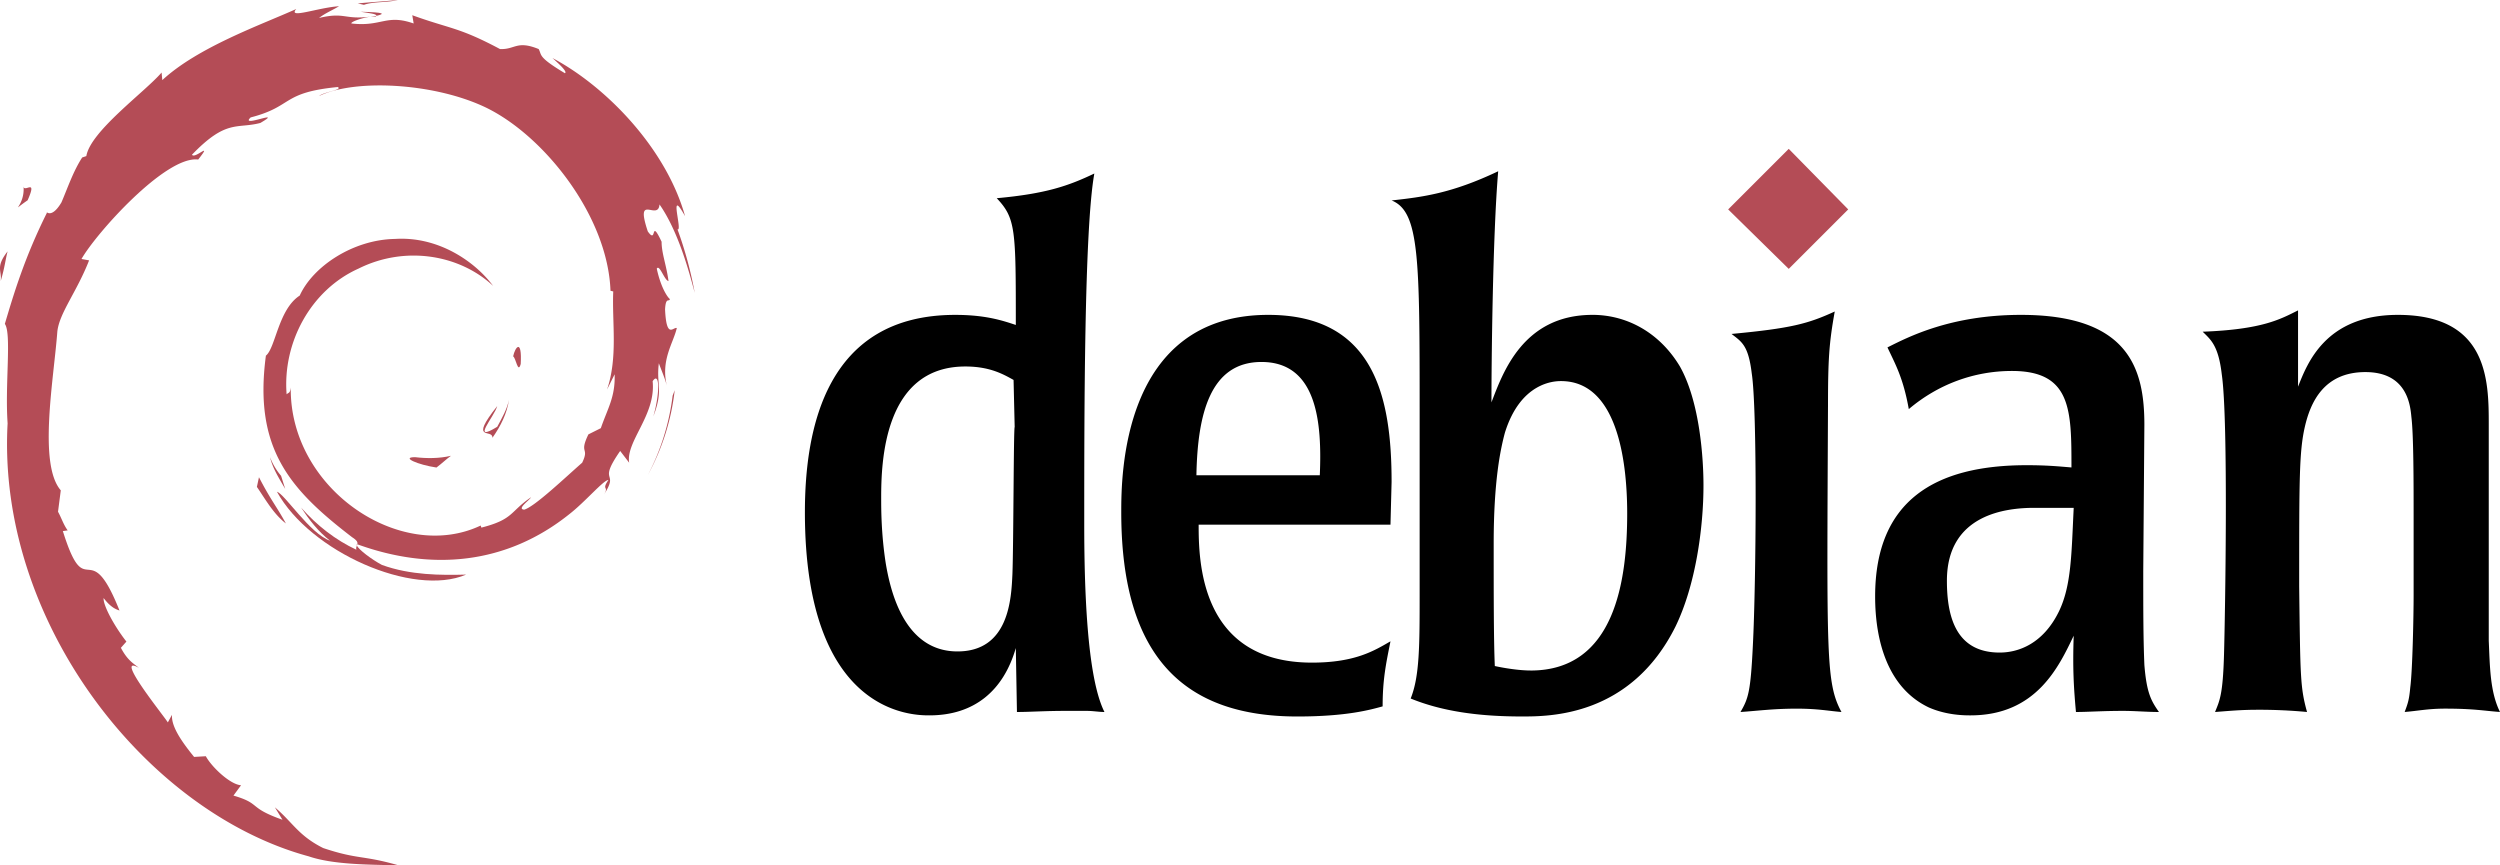
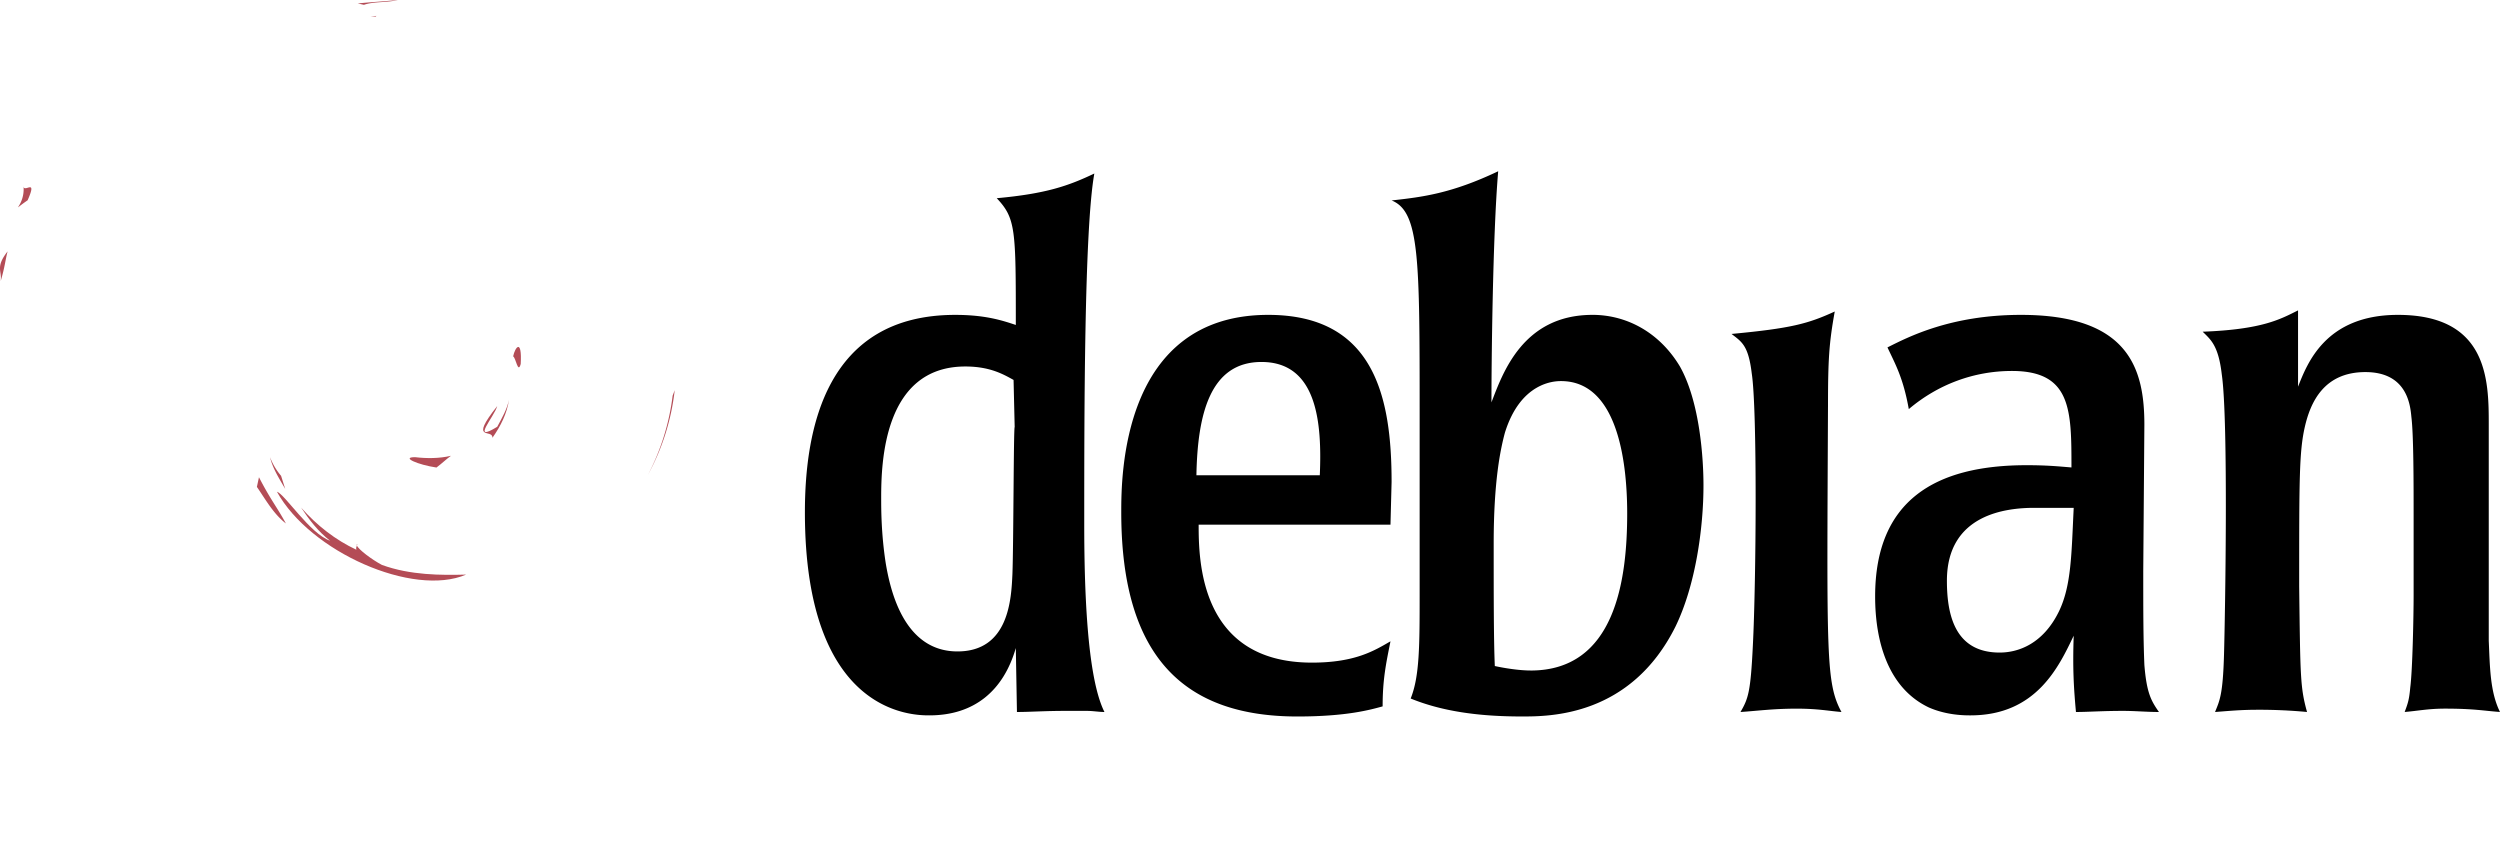
<svg xmlns="http://www.w3.org/2000/svg" viewBox="0 0 173.341 60">
-   <path fill="#b44c56" d="M24.996.814c.574.096 1.149.144 1.101.287.574-.143.671-.239-1.101-.287Zm9.145 29.544c.574-.814 1.006-1.676 1.15-2.634-.144.671-.48 1.245-.815 1.868-1.868 1.149-.191-.718 0-1.436-2.011 2.537-.287 1.532-.335 2.202ZM26.049 1.149l.048-.048-.383.048h.336Zm10.056 24.086c.096-1.772-.383-1.197-.526-.526.191.095.335 1.244.526.526Zm-5.842 7.182c.383-.287.671-.574 1.006-.814-.815.191-1.676.191-2.49.096-1.006 0 .191.527 1.484.718Zm-5.555 5.699c-1.437-.671-2.73-1.676-3.831-2.921.575.862 1.197 1.676 2.011 2.299-1.389-.479-3.16-3.256-3.687-3.4 2.298 4.166 9.433 7.326 13.12 5.746-1.723.048-3.878.048-5.841-.671-.706-.374-1.627-1.071-1.734-1.344-.034.084-.071.172-.037.291Z" />
+   <path fill="#b44c56" d="M24.996.814Zm9.145 29.544c.574-.814 1.006-1.676 1.15-2.634-.144.671-.48 1.245-.815 1.868-1.868 1.149-.191-.718 0-1.436-2.011 2.537-.287 1.532-.335 2.202ZM26.049 1.149l.048-.048-.383.048h.336Zm10.056 24.086c.096-1.772-.383-1.197-.526-.526.191.095.335 1.244.526.526Zm-5.842 7.182c.383-.287.671-.574 1.006-.814-.815.191-1.676.191-2.49.096-1.006 0 .191.527 1.484.718Zm-5.555 5.699c-1.437-.671-2.73-1.676-3.831-2.921.575.862 1.197 1.676 2.011 2.299-1.389-.479-3.16-3.256-3.687-3.4 2.298 4.166 9.433 7.326 13.12 5.746-1.723.048-3.878.048-5.841-.671-.706-.374-1.627-1.071-1.734-1.344-.034.084-.071.172-.037.291Z" />
  <path fill="#b44c56" d="M24.745 37.826a.587.587 0 0 0 .03-.086l-.019-.007c-.026.019-.028.051-.011.093ZM1.634 12.946l-.006-.065c0 .025.002.046.006.065Zm.282.94c.687-1.557-.203-.53-.282-.94.101 1.387-1.086 1.884.282.94ZM27.581 0c-.91.096-1.868.144-2.777.239l.431.096C25.906.096 26.863.191 27.581 0Zm-8.092 32.992a4.41 4.41 0 0 1-.766-1.293c.192.814.67 1.532 1.053 2.203l-.287-.91ZM.527 17.43c-.862 1.101-.384 1.34-.479 2.059.287-.958.335-1.532.479-2.059Zm17.429 15.658-.144.671c.623.91 1.149 1.868 2.011 2.537-.623-1.149-1.053-1.628-1.868-3.208Zm26.959-.144a15.986 15.986 0 0 0 1.867-5.89l-.144.383a16.06 16.06 0 0 1-1.723 5.507Z" />
  <path d="M172.563 44.467h-.002v-15.09c0-3.033-.077-7.545-6.301-7.545-5.056 0-6.299 3.422-6.922 4.978v-5.29c-1.244.623-2.489 1.323-6.612 1.479.544.544 1.09.933 1.323 2.956.467 3.188.233 16.723.155 19.445-.078 2.802-.31 3.19-.621 3.967 1.01-.077 1.789-.155 2.956-.155a35.237 35.237 0 0 1 3.422.155c-.466-1.711-.466-2.333-.544-8.711 0-7.39 0-9.334.389-11.046.39-1.711 1.323-3.811 4.201-3.811s3.111 2.257 3.19 3.111c.155 1.244.155 4.59.155 7v5.366c0 1.402-.076 5.212-.232 6.379-.078.856-.156 1.09-.389 1.711.933-.076 1.632-.232 2.799-.232 2.023 0 2.723.156 3.811.232-.699-1.4-.699-3.188-.778-4.9ZM75.877 12.031c-1.789.855-3.345 1.4-6.767 1.712 1.323 1.4 1.323 2.177 1.323 8.789-.933-.31-2.1-.699-4.2-.699-8.946 0-10.424 7.854-10.424 13.689 0 14.079 7.545 14.079 8.634 14.079 3.111 0 5.134-1.712 5.99-4.667l.078 4.433c.933 0 1.867-.077 3.422-.077h1.4c.467 0 .856.077 1.245.077-.778-1.554-1.401-5.132-1.401-12.989 0-7.623 0-20.458.7-24.347ZM70.198 39.8c-.078 1.712-.233 5.368-3.811 5.368-3.733 0-4.667-4.279-4.978-6.145-.311-2.023-.311-3.734-.311-4.511 0-2.412.156-9.101 5.834-9.101 1.711 0 2.644.544 3.345.933l.077 3.267c-.077 0-.077 8.09-.156 10.19Zm17.736-17.968c-10.19 0-10.19 11.278-10.19 13.69 0 10.19 4.511 14.157 12.212 14.157 3.423 0 5.056-.467 5.911-.701 0-1.866.233-2.956.544-4.511-1.089.623-2.411 1.477-5.445 1.477-7.778 0-7.856-7.078-7.856-9.567h13.301l.077-2.955c0-5.833-1.166-11.59-8.556-11.59Zm3.577 11.123h-8.556c.077-4.201.934-7.857 4.511-7.857 3.889 0 4.2 4.279 4.044 7.857Zm35.236-4.745c0-3.344.077-4.433.468-6.612-1.868.857-3.034 1.167-7.157 1.556.699.544 1.166.778 1.4 2.723.389 2.489.31 14.389.078 18.902-.156 3.188-.312 3.655-.857 4.588 1.168-.076 2.257-.232 3.891-.232 1.477 0 2.177.156 3.111.232-1.09-2.023-1.011-3.889-.935-21.157Zm21.858 11.435.078-10.19c0-3.812-1.011-7.623-8.556-7.623-4.9 0-7.856 1.556-9.257 2.255.544 1.167 1.09 2.1 1.479 4.279 2.021-1.712 4.511-2.645 7.155-2.645 4.123 0 4.123 2.723 4.123 6.69-.933-.078-1.711-.156-3.111-.156-6.3 0-10.501 2.413-10.501 9.101 0 3.19.933 6.379 3.734 7.701 1.244.544 2.489.544 2.877.544 4.59 0 6.145-3.422 7.157-5.523-.078 2.255 0 3.578.156 5.289.855 0 1.788-.077 3.266-.077.855 0 1.634.077 2.489.077-.544-.777-.855-1.322-1.011-3.266-.078-1.866-.078-3.812-.078-6.456Zm-4.822-4.434c-.156 3.189-.157 5.367-1.011 7.156-1.09 2.257-2.801 2.879-4.123 2.879-3.034 0-3.657-2.49-3.657-4.979 0-4.665 4.201-5.056 6.067-5.056h2.723Zm-13.768 6.145Zm-19.602-19.524c-4.823 0-6.223 4.044-7.001 6.067 0-2.489.078-11.435.467-16.025-3.267 1.556-5.289 1.79-7.39 2.024 1.944.777 1.944 4.043 1.944 14.856v12.29c0 3.734 0 5.833-.622 7.389 2.1.857 4.59 1.245 7.7 1.245 1.945 0 7.545 0 10.656-6.224 1.402-2.877 1.946-6.845 1.946-9.801 0-1.788-.234-5.755-1.634-8.244-1.4-2.335-3.657-3.578-6.068-3.578Zm-4.279 24.658c-.778 0-1.789-.156-2.489-.31-.078-1.79-.078-4.902-.078-8.48 0-4.355.467-6.534.778-7.699 1.09-3.5 3.423-3.578 3.89-3.578 3.811 0 4.589 5.289 4.589 9.179 0 4.665-.856 10.889-6.69 10.889Z" />
-   <path fill="#b44c56" fill-rule="evenodd" d="M45.729 14.175c1.341 1.915 2.107 4.884 2.442 6.129a27.199 27.199 0 0 0-1.197-4.405c.383.192-.671-3.065.526-.91-1.292-4.644-5.41-8.954-9.193-10.965.479.431 1.054.958.862 1.053-1.915-1.149-1.58-1.245-1.82-1.676-1.532-.623-1.628.048-2.681 0-2.873-1.533-3.448-1.389-6.082-2.346l.096.574c-1.915-.671-2.203.239-4.31 0-.096-.096.671-.383 1.34-.479-1.867.239-1.771-.335-3.591.096.431-.335.91-.527 1.389-.814-1.484.096-3.591.91-2.968.192-2.442 1.101-6.8 2.634-9.289 4.932l-.048-.527c-1.149 1.341-4.932 4.07-5.219 5.794l-.287.096c-.623.958-1.006 2.107-1.437 3.112-.766 1.293-1.149.479-1.005.718C1.724 17.814.958 20.352.336 22.458c.479.671 0 4.166.192 6.895-.766 13.695 9.576 26.959 20.877 30.023 1.676.574 4.118.574 6.225.623-2.49-.718-2.777-.383-5.219-1.197-1.724-.862-2.107-1.772-3.352-2.825l.527.862c-2.442-.862-1.436-1.101-3.4-1.676l.527-.717c-.766-.048-2.059-1.293-2.442-2.012l-.814.048c-1.053-1.293-1.58-2.203-1.533-2.921l-.287.527c-.335-.527-3.783-4.789-2.011-3.783-.335-.287-.767-.479-1.245-1.389l.383-.431c-.862-1.101-1.628-2.538-1.58-3.017.479.623.814.766 1.101.862-2.155-5.411-2.298-.287-3.927-5.507l.335-.048c-.287-.383-.431-.862-.671-1.293l.192-1.484c-1.58-1.82-.479-7.757-.239-11.013.144-1.293 1.34-2.73 2.202-4.932l-.527-.096c1.005-1.772 5.842-7.183 8.092-6.895 1.053-1.341-.239 0-.431-.335 2.394-2.49 3.113-1.772 4.741-2.203 1.724-1.005-1.484.383-.671-.383 2.969-.766 2.107-1.724 6.034-2.107.383.192-.958.335-1.293.623 2.49-1.197 7.854-.91 11.396.718 4.07 1.868 8.62 7.517 8.811 12.785l.191.048c-.095 2.107.335 4.549-.43 6.8l.527-1.056c.048 1.58-.479 2.346-.958 3.735l-.862.431c-.671 1.389.096.862-.431 1.964-1.101.958-3.303 3.065-4.022 3.256-.526-.048.335-.623.48-.862-1.484 1.005-1.197 1.532-3.448 2.107l-.048-.144c-5.554 2.634-13.264-2.538-13.168-9.577-.048.431-.144.335-.287.479-.287-3.591 1.676-7.231 4.98-8.715 3.256-1.628 7.038-.958 9.337 1.197-1.245-1.676-3.783-3.448-6.8-3.256-2.921.048-5.698 1.915-6.608 3.927-1.484.958-1.676 3.639-2.346 4.166-.862 6.464 1.676 9.289 5.985 12.594.352.226.387.36.355.485 5.117 1.86 10.329 1.426 14.729-2.113 1.101-.862 2.347-2.346 2.682-2.346-.527.766.095.383-.335 1.053 1.149-1.772-.48-.718 1.149-3.064l.623.814c-.239-1.484 1.868-3.304 1.628-5.65.479-.718.526.766.047 2.442.718-1.868.192-2.155.383-3.687.192.526.431 1.053.574 1.628-.479-1.82.431-3.016.671-4.07-.239-.096-.717.814-.814-1.293.048-.91.287-.479.335-.718-.144-.096-.623-.766-.91-2.107.191-.335.526.814.814.862-.143-1.101-.479-1.915-.479-2.729-.815-1.724-.287.239-.958-.718-.91-2.729.717-.671.814-1.868Zm78.296-3.854-4.2 4.199 4.2 4.123 4.124-4.123-4.124-4.199Z" />
</svg>